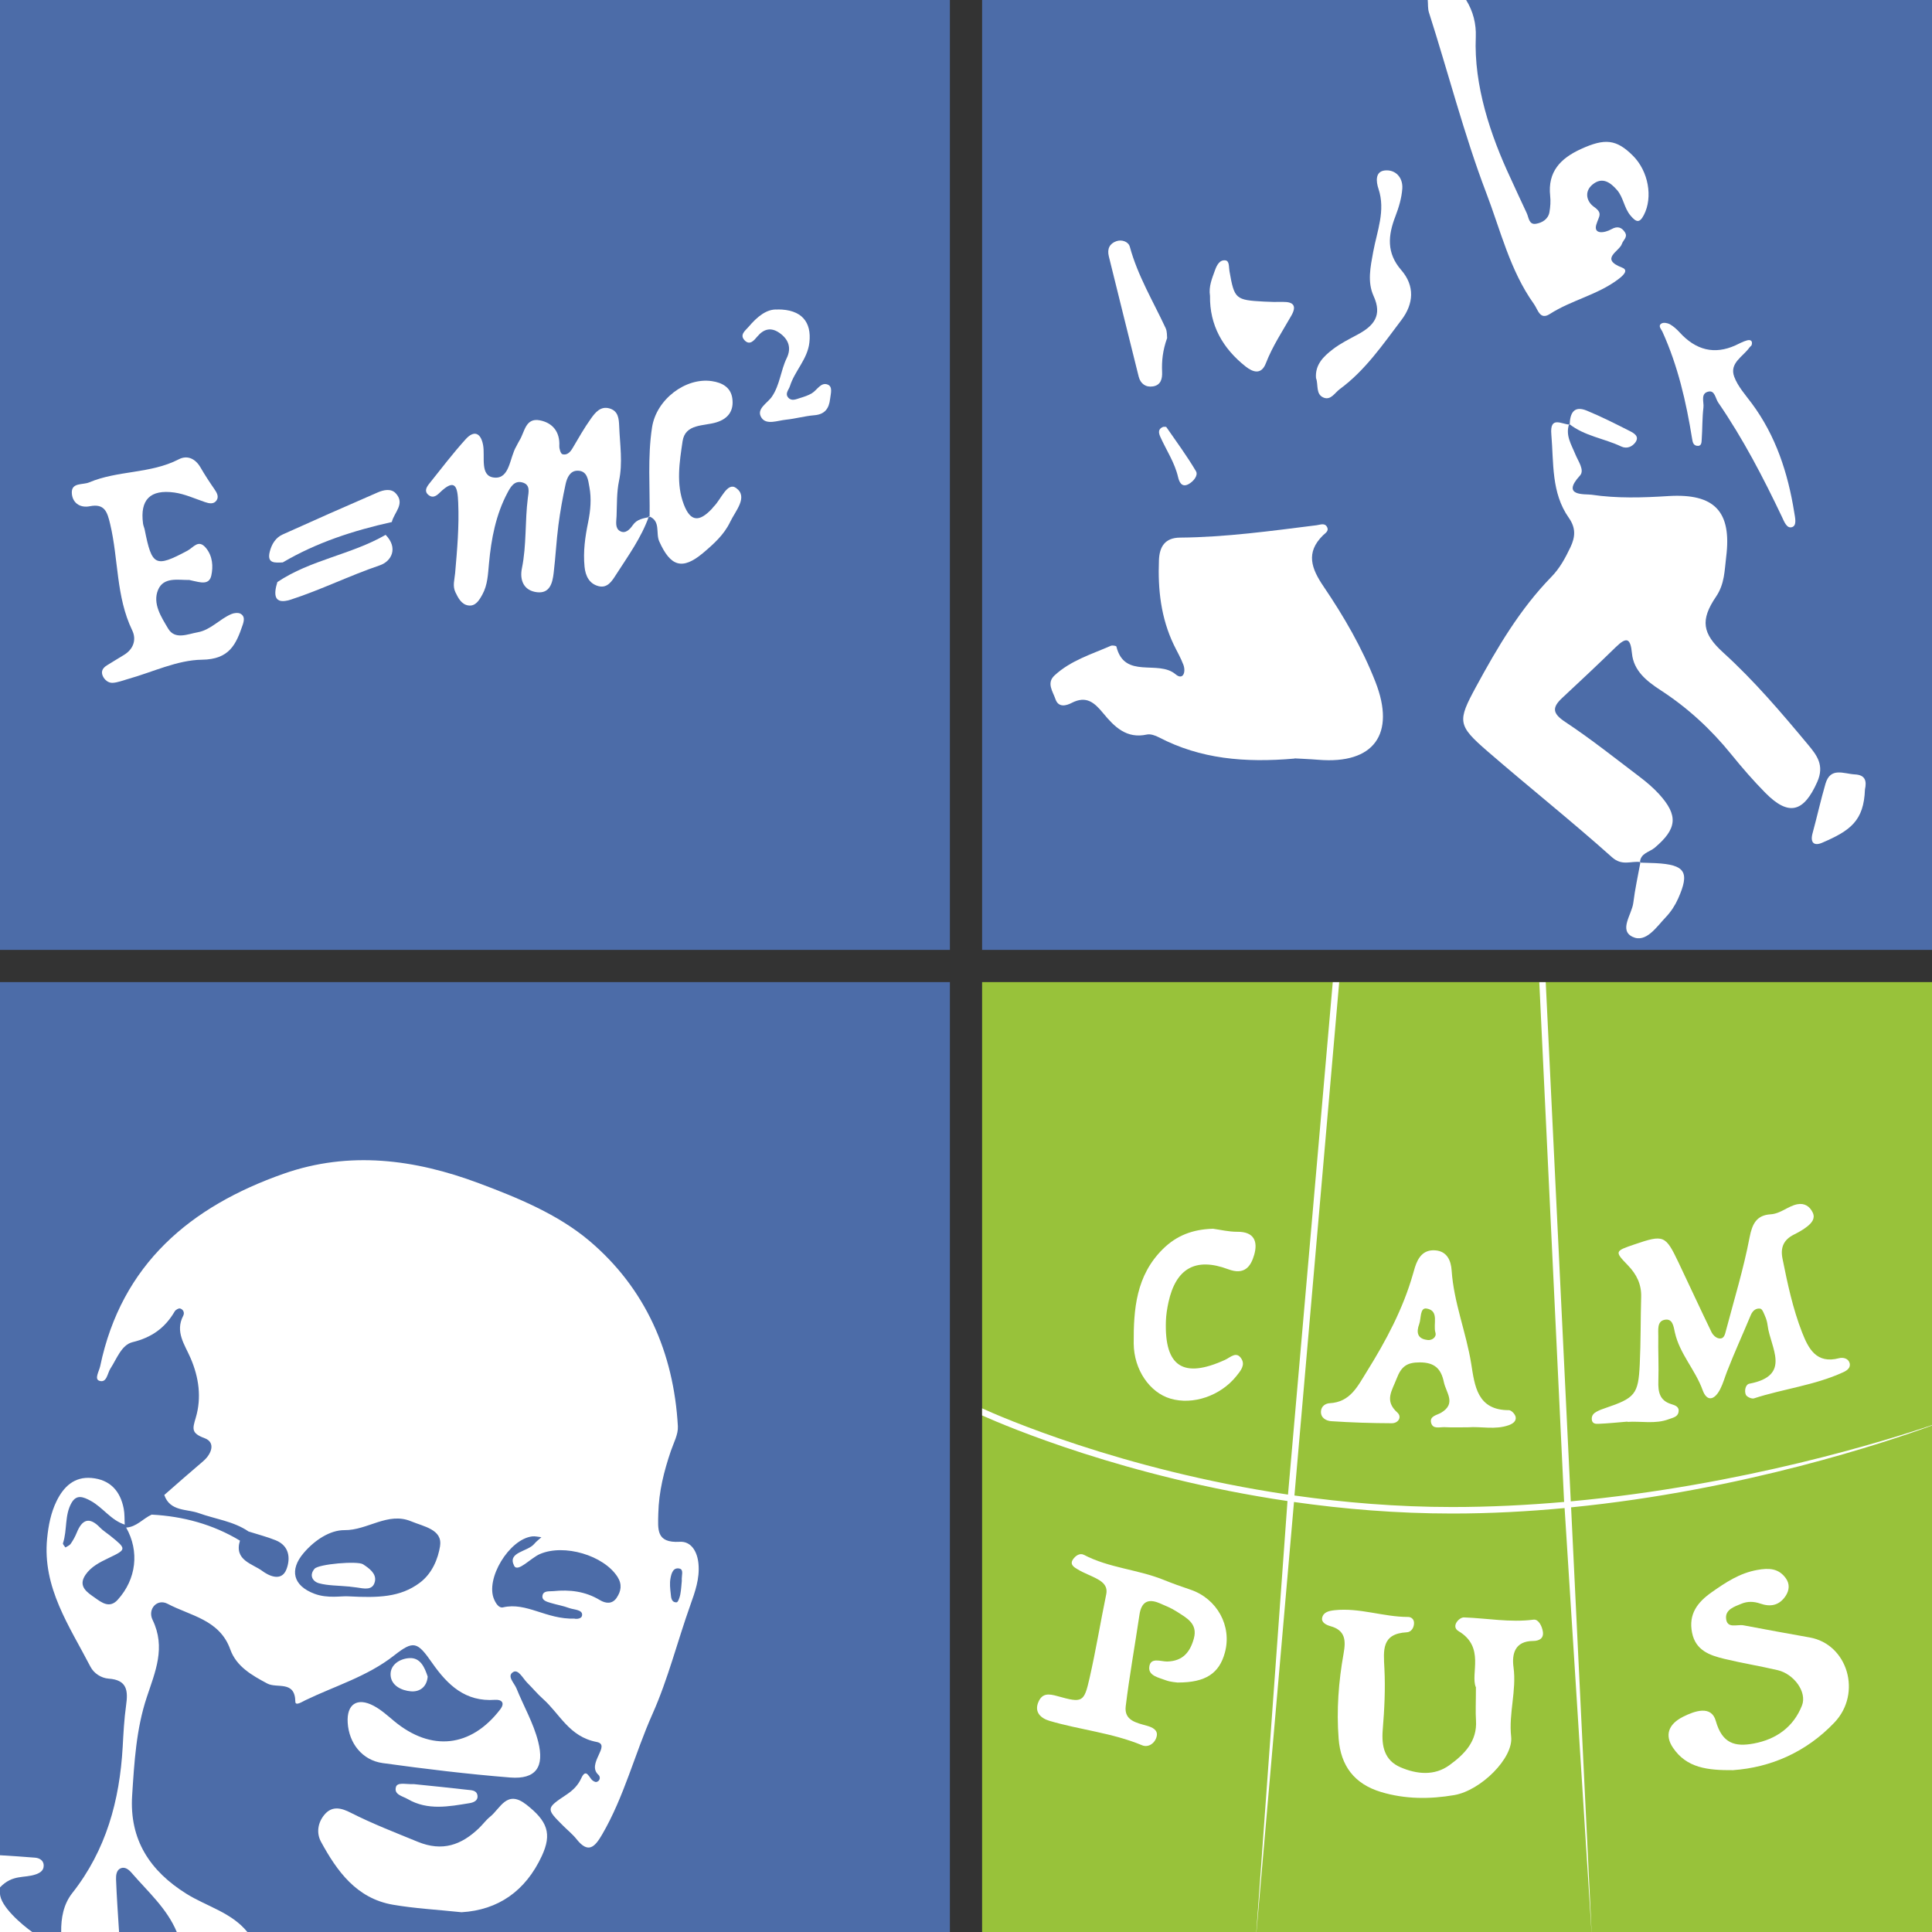
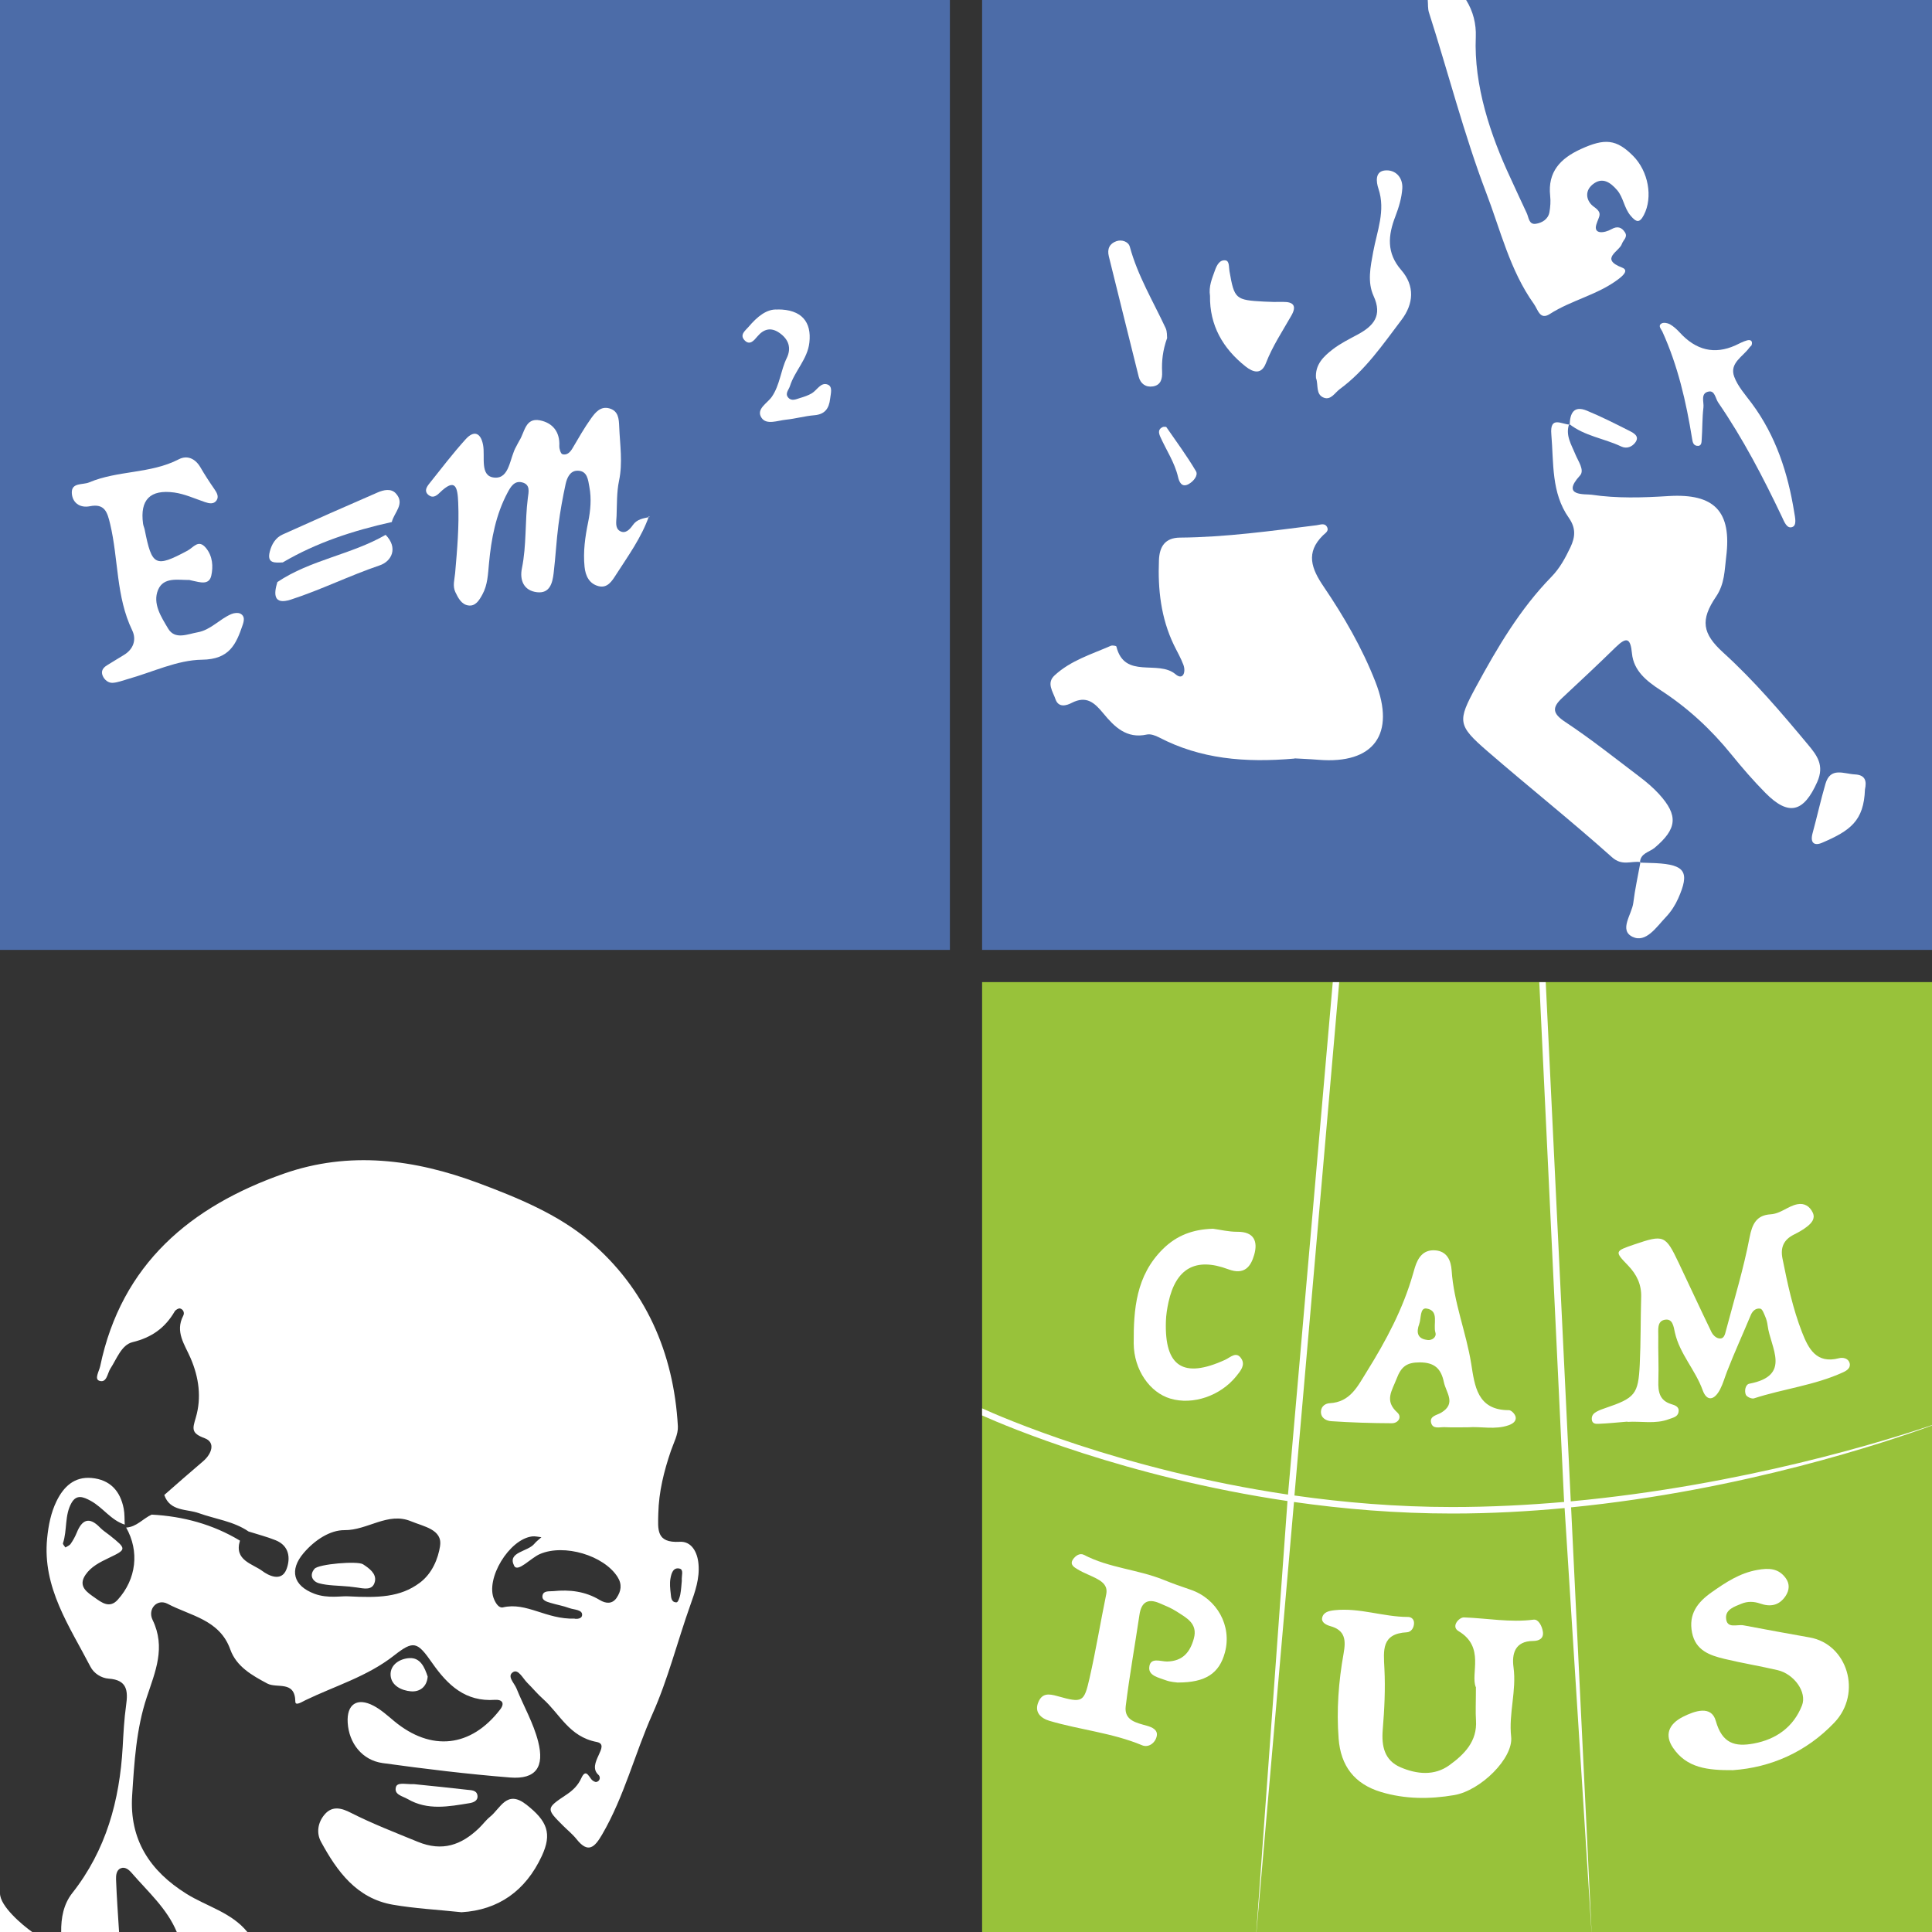
<svg xmlns="http://www.w3.org/2000/svg" id="Ebene_2" data-name="Ebene 2" viewBox="0 0 300 300">
  <rect x="0" y="0" width="300" height="300" fill="#333333" stroke="none" />
  <defs>
    <style>
      .cls-1 {
        fill: #fff;
      }

      .cls-2 {
        fill: #98c23a;
      }

      .cls-3 {
        fill: #4c6ca8;
      }
    </style>
  </defs>
  <g id="BG">
    <rect class="cls-3" width="147.5" height="147.5" />
    <rect class="cls-3" x="152.5" width="147.5" height="147.5" />
-     <rect class="cls-3" y="152.5" width="147.5" height="147.5" />
    <rect id="green" class="cls-2" x="152.5" y="152.5" width="147.5" height="147.5" />
  </g>
  <g id="DB">
    <path class="cls-1" d="M105.55,239.41c-3.7,.21-3.38-1.93-3.33-4.39,.08-3.38,.88-6.58,1.96-9.74,.43-1.25,1.15-2.56,1.08-3.81-.64-11.45-5.05-21.44-13.74-28.79-4.87-4.11-11.08-6.68-17.19-8.96-9.94-3.72-20.1-5.04-30.27-1.47-14.47,5.08-25.19,14.03-28.5,29.88-.16,.77-.93,1.99-.16,2.27,1.19,.42,1.27-1.16,1.74-1.88,1-1.53,1.72-3.69,3.44-4.11,2.98-.72,5.06-2.22,6.55-4.78,.14-.24,.6-.51,.83-.45,.51,.14,.73,.67,.49,1.13-1.3,2.5,.24,4.48,1.14,6.57,1.3,3.01,1.73,6.15,.81,9.26-.51,1.72-.74,2.4,1.37,3.18,1.73,.64,1.13,2.42-.24,3.59-2.03,1.72-4.02,3.48-6.02,5.23h0c.89,2.59,3.5,2.15,5.36,2.82,2.58,.93,5.39,1.25,7.73,2.85,1.4,.45,2.84,.81,4.2,1.36,2.14,.86,2.33,2.81,1.68,4.51-.8,2.08-2.93,.87-3.72,.28-1.53-1.15-4.45-1.65-3.5-4.73-4.22-2.54-8.82-3.78-13.71-4.04h0c-1.35,.61-2.34,1.92-3.96,2.01,2.08,3.68,1.59,8.01-1.31,11.21-1.26,1.4-2.5,.43-3.53-.3-1.16-.82-2.72-1.75-1.47-3.58,.86-1.26,2.21-1.94,3.59-2.6,2.83-1.35,2.81-1.4,.21-3.49-.52-.42-1.1-.77-1.56-1.25-1.66-1.72-2.78-1.24-3.6,.8-.25,.61-.57,1.2-.95,1.74-.17,.25-.53,.38-.81,.56-.14-.22-.44-.5-.38-.66,.68-2.05,.23-4.35,1.33-6.27,.78-1.36,1.83-.93,2.98-.31,1.9,1.04,3.14,3.01,5.28,3.69-.05-.83,0-1.67-.16-2.48-.53-2.75-2.12-4.5-4.99-4.76-2.7-.24-4.35,1.37-5.44,3.6-.88,1.8-1.26,3.77-1.46,5.77-.76,7.66,3.47,13.64,6.72,19.93,.54,1.05,1.69,1.78,2.84,1.86,2.88,.2,3.02,1.89,2.7,4.15-.3,2.13-.41,4.3-.53,6.46-.47,8.31-2.57,16.02-7.83,22.69-1.36,1.73-1.75,3.86-1.72,6.05h8.99c-.17-2.73-.37-5.46-.47-8.19-.02-.61,.05-1.45,.74-1.72,.66-.26,1.25,.22,1.68,.72,2.52,2.92,5.48,5.51,7.01,9.18h10.96c-2.47-3.04-6.29-3.96-9.44-5.92-5.71-3.56-8.89-8.43-8.45-15.28,.33-5.14,.63-10.32,2.27-15.25,1.31-3.96,2.99-7.72,.9-12.02-.81-1.67,.71-3.35,2.34-2.49,3.53,1.87,8.08,2.45,9.73,7.09,.95,2.66,3.37,4.02,5.75,5.29,1.51,.8,4.3-.53,4.35,2.81,0,.73,1.07,.01,1.56-.22,4.62-2.23,9.59-3.67,13.75-6.93,3.06-2.4,3.62-2.18,5.93,1.13,2.42,3.46,5.16,6.07,9.77,5.74,.96-.07,1.62,.42,.8,1.49-4.54,5.91-10.72,6.58-16.47,1.81-1.02-.85-2.03-1.77-3.19-2.38-2.56-1.35-4.2-.23-4.02,2.63,.19,3.18,2.25,5.83,5.43,6.27,6.58,.91,13.17,1.71,19.79,2.24,4.03,.32,5.35-1.66,4.36-5.56-.74-2.92-2.26-5.51-3.37-8.27-.35-.86-1.55-1.92-.51-2.55,.8-.48,1.5,.99,2.18,1.67,.83,.82,1.57,1.73,2.44,2.5,2.64,2.35,4.06,5.87,8.33,6.69,2.36,.45-1.65,3.39,.29,5.11,.32,.29,.29,.94-.3,1.1-.22,.06-.64-.19-.81-.42-.5-.64-.9-1.6-1.57-.14-.5,1.09-1.28,1.86-2.29,2.53-3.2,2.13-3.17,2.18-.55,4.8,.71,.71,1.5,1.34,2.12,2.12,1.8,2.27,2.81,1.25,3.95-.7,3.45-5.91,5.08-12.57,7.85-18.78,2.4-5.38,3.87-11.29,5.88-16.92,.72-2.02,1.45-4.07,1.25-6.32-.16-1.9-1.11-3.56-2.9-3.46Zm-37.21,.64c-.31,1.95-1.2,4.27-3.18,5.74-3.03,2.25-6.43,2.33-11.05,2.09-1.02-.09-3.2,.38-5.28-.4-3.33-1.25-3.93-3.7-1.67-6.34,1.7-1.99,4.09-3.56,6.33-3.54,3.59,.04,6.73-2.88,10.35-1.37,1.91,.8,4.9,1.26,4.49,3.82Zm27.42,8.05c-.69,1.01-1.68,.92-2.63,.35-2.24-1.35-4.67-1.64-7.2-1.38-.61,.06-1.48-.1-1.67,.6-.22,.83,.62,1.04,1.25,1.23,.95,.29,1.95,.45,2.88,.8,.74,.27,2.07,.23,2,1.09-.06,.77-1.32,.56-1.16,.55-4.44,.14-7.44-2.6-11.12-1.75-.63,.15-1.11-.6-1.38-1.23-1.41-3.18,2.33-9.37,5.92-9.79,.46-.05,.94,.08,1.42,.13-.36,.34-.78,.63-1.09,1.01-1.03,1.27-4.25,1.27-3.14,3.43,.56,1.08,2.57-1.22,4-1.83,3.76-1.62,9.91,.2,12.05,3.55,.74,1.16,.55,2.23-.13,3.23Zm10.11-2.62c-.06,.55-.09,1.35-.24,2.13-.08,.44-.35,1.19-.56,1.2-.84,.03-.86-.76-.92-1.35-.09-.78-.18-1.59-.04-2.35,.13-.73,.39-1.78,1.41-1.54,.7,.17,.28,1.08,.35,1.91Z" />
-     <path class="cls-1" d="M6.79,289.66c-.03-.77-.64-1.14-1.33-1.2-1.82-.16-3.64-.26-5.47-.38v5c2-2.08,3.73-1.38,5.6-2.04,.68-.24,1.22-.63,1.19-1.37Z" />
    <path class="cls-1" d="M0,294v6H5c-1.52-1.07-5-4-5-6Z" />
    <path class="cls-1" d="M71.67,296.93c-3.78-.4-7.27-.58-10.68-1.17-5.62-.98-8.65-5.18-11.15-9.78-.72-1.33-.52-2.94,.55-4.21,1.23-1.47,2.74-.97,4.07-.29,3.39,1.72,6.92,3.08,10.43,4.52,3.8,1.55,6.74,.5,9.47-2.11,.6-.57,1.09-1.26,1.73-1.78,1.62-1.29,2.59-4.26,5.6-1.92,3.33,2.59,4.05,4.54,2.44,8.01-2.53,5.44-6.77,8.39-12.46,8.73Z" />
    <path class="cls-1" d="M64.28,277.04c3.07,.32,5.69,.57,8.3,.88,.59,.07,1.4,.04,1.55,.83,.15,.83-.55,1.13-1.2,1.24-3.25,.53-6.52,1.17-9.62-.63-.8-.47-2.19-.68-1.82-1.9,.22-.71,1.46-.42,2.27-.42,.33,0,.66,0,.53,0Z" />
    <path class="cls-1" d="M66.41,260.34c-.13,1.63-1.26,2.4-2.6,2.29-1.45-.12-3.07-.88-3.16-2.52-.08-1.68,1.52-2.57,2.94-2.64,1.69-.09,2.35,1.44,2.82,2.87Z" />
    <path class="cls-1" d="M54.36,246.37c-1.91-.18-3.42-.14-4.82-.52-.99-.27-1.57-1.24-.7-2.25,.63-.74,6.68-1.25,7.53-.7,.97,.63,2.1,1.45,1.85,2.65-.32,1.5-1.72,1.11-2.85,.95-.49-.07-.98-.12-1.01-.12Z" />
  </g>
  <g id="emc">
    <path class="cls-1" d="M100.77,80.15c-1.17,3.34-3.24,6.17-5.12,9.1-.62,.97-1.32,2.12-2.7,1.77-1.45-.37-2.04-1.59-2.18-3.01-.24-2.35,.09-4.66,.56-6.94,.37-1.83,.53-3.65,.19-5.45-.2-1.05-.28-2.54-1.85-2.53-1.16,0-1.63,1.12-1.84,2.07-.46,2.11-.84,4.24-1.12,6.38-.32,2.47-.44,4.97-.74,7.45-.18,1.53-.59,3.2-2.58,2.97-2.06-.24-2.72-1.87-2.35-3.7,.74-3.61,.46-7.29,.92-10.91,.12-.96,.44-2.12-.9-2.45-1.2-.3-1.78,.72-2.24,1.58-1.83,3.43-2.54,7.19-2.89,11-.16,1.67-.2,3.34-1.03,4.84-.48,.87-1.06,1.87-2.2,1.69-1.04-.16-1.55-1.14-1.99-2.06-.46-.98-.13-1.95-.04-2.94,.32-3.65,.64-7.29,.48-10.97-.1-2.38-.41-3.94-2.91-1.5-.49,.48-1.07,.86-1.72,.31-.69-.58-.28-1.22,.12-1.73,1.86-2.33,3.68-4.72,5.68-6.93,1.28-1.41,2.33-1,2.69,.9,.35,1.84-.56,4.87,1.75,5.07,2.41,.22,2.36-3.09,3.41-4.85,.17-.29,.29-.6,.47-.88,.84-1.3,.91-3.6,3.19-3.16,1.95,.38,3.13,1.76,3.02,3.97-.02,.44,.21,1.21,.48,1.29,.68,.2,1.19-.28,1.56-.91,.93-1.57,1.83-3.17,2.89-4.65,.66-.92,1.48-1.95,2.86-1.55,1.38,.4,1.46,1.6,1.51,2.82,.11,2.81,.57,5.59-.03,8.43-.37,1.77-.31,3.64-.38,5.47-.03,.8-.27,1.83,.49,2.3,.86,.53,1.56-.22,2.04-.91,.65-.93,1.64-1.04,2.6-1.25l-.1-.13Z" />
    <path class="cls-1" d="M29.37,90.06c-1.73,.02-3.96-.5-4.82,1.52-.9,2.14,.5,4.24,1.56,6.03,1.06,1.78,3.02,.85,4.59,.57,2.02-.36,3.39-2.05,5.23-2.83,.42-.18,1.06-.25,1.42-.05,.67,.36,.57,1.03,.34,1.72-1.04,3.06-2.07,5.37-6.33,5.42-3.85,.05-7.67,1.93-11.5,3-.79,.22-1.58,.55-2.38,.59-.66,.03-1.27-.46-1.54-1.11-.3-.72,.06-1.24,.69-1.62,.86-.51,1.69-1.06,2.55-1.56,1.56-.91,2.04-2.43,1.35-3.86-2.53-5.24-2.12-11.06-3.43-16.53-.44-1.84-.84-3.2-3.16-2.74-1.59,.31-2.74-.6-2.79-2.09-.05-1.63,1.71-1.2,2.68-1.61,4.46-1.89,9.54-1.32,13.93-3.59,1.31-.68,2.57-.12,3.37,1.26,.66,1.14,1.39,2.26,2.14,3.34,.4,.57,.76,1.19,.35,1.79-.43,.62-1.14,.48-1.8,.25-1.57-.53-3.12-1.25-4.74-1.48-3.78-.52-5.36,1.13-4.87,4.82,.04,.33,.2,.64,.26,.96,1.12,5.64,1.64,5.92,6.64,3.25,.96-.51,1.71-1.85,2.89-.4,1.03,1.27,1.12,2.87,.81,4.27-.34,1.53-1.77,1.03-2.89,.8-.16-.03-.32-.08-.56-.13Z" />
-     <path class="cls-1" d="M100.87,80.28c.07-4.64-.33-9.3,.38-13.92,.67-4.35,5.22-7.78,9.28-7.18,1.64,.24,2.94,.98,3.18,2.66,.26,1.82-.52,3.14-2.47,3.74-1.95,.61-4.84,.18-5.25,2.94-.48,3.24-1.03,6.63,.2,9.83,1.02,2.65,2.36,2.76,4.33,.68,.11-.12,.2-.26,.32-.38,1.13-1.11,2.1-3.87,3.47-2.87,1.91,1.39-.12,3.55-.93,5.26-.95,2-2.59,3.46-4.24,4.85-3.21,2.68-5.04,2.07-6.78-1.84-.57-1.28,.28-3.17-1.6-3.89l.1,.13Z" />
    <path class="cls-1" d="M120.76,48.05c3.71-.01,5.29,1.94,4.92,5.15-.3,2.6-2.28,4.39-3.02,6.76-.19,.59-.81,1.15-.26,1.78,.53,.61,1.23,.24,1.84,.06,.63-.19,1.27-.4,1.82-.73,.82-.49,1.4-1.76,2.45-1.36,.84,.32,.48,1.41,.39,2.22-.17,1.5-.81,2.42-2.47,2.55-1.47,.12-2.92,.54-4.39,.69-1.29,.13-3.01,.85-3.78-.28-.93-1.37,.89-2.26,1.59-3.28,1.26-1.84,1.37-4.07,2.31-6,.77-1.58,.29-2.92-1.1-3.9-1.3-.92-2.44-.68-3.47,.55-.5,.6-1.18,1.45-2,.55-.77-.86,.17-1.49,.66-2.07,1.32-1.56,2.83-2.82,4.51-2.67Z" />
    <path class="cls-1" d="M59.88,83.05c-5.33,3.08-11.65,3.87-16.81,7.33-.59,1.9-.6,3.59,2.08,2.73,4.69-1.52,9.12-3.73,13.81-5.32,1.86-.63,2.9-2.71,.92-4.74Z" />
    <path class="cls-1" d="M61.45,76.6c-.73-.79-1.89-.53-2.79-.14-4.94,2.14-9.86,4.32-14.76,6.53-1.12,.5-1.72,1.53-2.01,2.67-.48,1.89,.84,1.72,2.02,1.67,5.27-3.1,11-4.95,16.93-6.27,.34-1.48,2.13-2.83,.61-4.46Z" />
  </g>
  <g id="jump">
    <path class="cls-1" d="M227.66,0c1.09,1.75,1.58,3.73,1.5,5.72-.32,7.54,2.28,15.29,5.39,21.93,.84,1.8,1.65,3.63,2.51,5.42,.33,.69,.33,1.85,1.43,1.68,.96-.15,1.92-.7,2.11-1.83,.14-.81,.2-1.67,.11-2.49-.41-3.76,1.6-5.84,4.78-7.29,3.72-1.7,5.51-1.53,8.09,1.06,2.38,2.39,3.11,6.42,1.68,9.18-.65,1.25-1.15,1.2-2.07,.1-1.01-1.2-1.1-2.8-2.07-3.94-1.05-1.22-2.32-2.14-3.84-.88-1.34,1.11-.88,2.67,.21,3.44,1.45,1.02,.79,1.44,.39,2.75-.49,1.58,1.25,1.36,2.36,.73,.89-.5,1.57-.32,2.09,.51,.46,.74-.29,1.19-.48,1.77-.39,1.2-3.52,2.33,.04,3.7,1.12,.43,0,1.34-.62,1.81-3.22,2.43-7.26,3.23-10.62,5.39-1.54,.99-1.83-.67-2.46-1.55-3.74-5.23-5.19-11.48-7.43-17.32-3.37-8.82-5.98-18.94-8.87-27.94-.2-.61-.13-1.3-.19-1.96,2,0,4,0,6,0Z" />
    <path class="cls-1" d="M243.66,65.83c-.62,1.77,.35,3.21,.97,4.74,.43,1.05,1.46,2.44,.71,3.27-3.01,3.28,.81,2.84,1.79,2.98,3.95,.59,7.95,.46,11.94,.21,7.15-.44,9.86,2.38,8.97,9.45-.26,2.07-.22,4.17-1.57,6.16-2.47,3.64-2.15,5.73,1.12,8.7,4.82,4.38,9.01,9.31,13.16,14.29,1.38,1.66,2.58,3.2,1.43,5.79-2.09,4.7-4.41,5.38-8.05,1.7-1.86-1.88-3.6-3.89-5.27-5.95-3.16-3.91-6.79-7.26-11.01-10-2.12-1.38-4.18-2.99-4.44-5.71-.23-2.43-.85-2.59-2.52-.97-2.73,2.67-5.52,5.28-8.32,7.89-1.63,1.52-1.48,2.43,.49,3.73,4,2.65,7.76,5.65,11.59,8.55,1.05,.8,2.07,1.67,2.96,2.64,3.03,3.33,2.81,5.39-.66,8.33-.83,.7-2.25,.84-2.3,2.32l.09-.09c-1.47-.21-2.84,.67-4.43-.75-6.31-5.64-12.93-10.91-19.33-16.45-4.68-4.05-4.68-4.67-1.78-10.02,3.31-6.1,6.82-12.07,11.71-17.08,1.3-1.33,2.14-2.9,2.94-4.57,.79-1.66,.85-3.02-.25-4.59-2.74-3.9-2.33-8.5-2.71-12.94-.26-2.96,1.61-1.56,2.84-1.53l-.08-.1Z" />
    <path class="cls-1" d="M201.03,117.79c-7.81,.68-14.65,.05-21.06-3.29-.56-.29-1.32-.57-1.89-.44-3.16,.7-5.05-1.22-6.75-3.28-1.38-1.67-2.62-2.82-4.93-1.63-.75,.39-2.03,.82-2.51-.59-.4-1.19-1.43-2.49-.14-3.68,2.49-2.31,5.72-3.28,8.74-4.6,.24-.1,.83,0,.86,.11,1.27,5.15,6.47,2,9.19,4.31,1.17,.99,1.63-.35,1.22-1.46-.4-1.08-1-2.09-1.5-3.13-1.99-4.16-2.48-8.57-2.3-13.11,.08-2.14,.96-3.5,3.27-3.52,7.12-.06,14.16-1.04,21.2-1.92,.63-.08,1.32-.43,1.67,.35,.25,.56-.32,.89-.66,1.21-2.75,2.7-1.79,5.19,.09,7.96,3.16,4.66,5.99,9.54,8.05,14.81,3.17,8.11-.26,12.79-8.83,12.09-1.49-.12-2.98-.17-3.73-.22Z" />
    <path class="cls-1" d="M271.99,53.61c-.11,.12-.24,.23-.34,.36-1,1.41-3.15,2.41-2.36,4.53,.56,1.51,1.73,2.8,2.72,4.13,3.75,5.05,5.62,10.82,6.6,16.94,.13,.8,.43,2-.31,2.27-.84,.31-1.25-.84-1.59-1.56-2.92-6.14-6.05-12.16-9.91-17.78-.44-.65-.52-1.89-1.48-1.7-1.32,.26-.71,1.62-.81,2.47-.2,1.64-.15,3.31-.27,4.97-.03,.43,0,1.11-.77,.98-.56-.1-.64-.61-.72-1.09-.92-5.72-2.21-11.34-4.62-16.64-.18-.4-.73-.9-.13-1.26,.31-.19,.94-.08,1.3,.12,.56,.32,1.07,.78,1.51,1.26q3.81,4.19,8.64,2.03c.6-.27,1.18-.61,1.81-.78,.55-.16,.95,.05,.72,.76Z" />
    <path class="cls-1" d="M204.35,58.75c-.18-2.13,1.18-3.42,2.63-4.53,1.17-.9,2.54-1.57,3.85-2.28,2.46-1.33,3.86-2.92,2.46-5.98-.99-2.17-.49-4.52-.06-6.85,.59-3.22,1.95-6.4,.82-9.79-.38-1.13-.53-2.68,.97-2.85,1.65-.18,2.84,1.07,2.73,2.8-.1,1.46-.54,2.93-1.07,4.31-1.15,2.97-1.41,5.69,.9,8.35,2.15,2.47,1.93,5.26,.04,7.75-2.9,3.83-5.63,7.84-9.58,10.74-.76,.56-1.37,1.74-2.46,1.34-1.31-.49-.85-1.97-1.21-3Z" />
    <path class="cls-1" d="M187.89,45.95c-.23-1.48,.32-2.71,.76-3.95,.29-.82,.73-1.69,1.64-1.57,.63,.09,.51,1.03,.62,1.67,.76,4.35,.94,4.49,5.35,4.73,.99,.06,1.98,.07,2.98,.05,1.63-.02,2.13,.63,1.29,2.11-1.38,2.43-2.94,4.76-3.96,7.4-.7,1.83-1.98,1.44-3.15,.52-3.56-2.82-5.6-6.42-5.53-10.96Z" />
    <path class="cls-1" d="M181.23,52.49c-.7,1.96-.85,3.59-.78,5.26,.05,1.06-.19,2.05-1.41,2.25-1.12,.18-1.94-.41-2.22-1.5-1.57-6.22-3.08-12.46-4.64-18.69-.29-1.17,.12-1.99,1.18-2.36,.84-.29,1.86,.07,2.08,.87,1.22,4.5,3.62,8.46,5.56,12.63,.26,.55,.19,1.26,.23,1.54Z" />
    <path class="cls-1" d="M254.64,133.95c.82,.03,1.65,.04,2.47,.08,4.57,.24,5.31,1.38,3.47,5.5-.46,1.04-1.12,2.05-1.9,2.87-1.45,1.52-3.09,4.08-5.18,3.07-2.16-1.04-.1-3.48,.12-5.29,.26-2.12,.73-4.22,1.11-6.32l-.09,.09Z" />
    <path class="cls-1" d="M289.59,122.58c-.17,4.9-2.29,6.41-6.67,8.29-1.24,.53-1.86-.03-1.47-1.47,.7-2.56,1.27-5.16,2.01-7.7,.77-2.64,2.84-1.54,4.56-1.45,1.66,.08,1.85,1.06,1.57,2.33Z" />
    <path class="cls-1" d="M243.74,65.93c.05-1.74,.63-3,2.65-2.17,2.26,.93,4.45,2.04,6.64,3.15,.66,.34,1.62,.83,.89,1.81-.49,.65-1.31,1.02-2.18,.61-2.65-1.26-5.69-1.61-8.07-3.5l.08,.1Z" />
    <path class="cls-1" d="M180.62,66.28c.19,.01,.44-.04,.49,.04,1.56,2.26,3.2,4.48,4.6,6.85,.38,.65-.38,1.57-1.12,1.99-1.12,.63-1.5-.39-1.66-1.08-.53-2.28-1.84-4.19-2.77-6.28-.3-.68-.31-1.21,.46-1.52Z" />
  </g>
  <g id="campus">
    <path id="campus-bg" class="cls-1" d="M243.96,234.06c26.84-2.65,49.09-10.17,56.04-12.71v-.06c-6.97,2.36-29.31,9.36-56.09,11.84l-3.89-80.62h-1l3.83,80.22,.03,.49c-5.64,.49-11.47,.79-17.38,.79-8.6,0-16.84-.7-24.5-1.79l6.95-79.71h-1l-6.95,79.57c-26.01-3.86-44.98-12.24-47.5-13.39v1.1c3.78,1.69,22.35,9.58,47.42,13.29l-4.84,66.94h.02l5.83-66.79c7.68,1.09,15.95,1.79,24.58,1.79,5.95,0,11.79-.32,17.44-.85l4.18,65.85h.01l-3.18-65.94Z" />
    <g id="campus-copy">
      <path class="cls-1" d="M252.7,220.75c-1.49,.12-2.98,.28-4.47,.34-.42,.02-1.01,.02-1.06-.7-.04-.59,.29-.93,.72-1.17,.43-.24,.9-.42,1.37-.57,4.63-1.57,5.14-2.13,5.36-6.79,.17-3.48,.12-6.98,.22-10.46,.06-1.96-.7-3.51-2.04-4.9-2.11-2.19-2.08-2.22,1-3.27,4.56-1.55,4.81-1.45,6.86,2.85,1.71,3.6,3.38,7.22,5.12,10.81,.19,.39,.63,.81,1.03,.91,.91,.23,1.04-.6,1.2-1.2,1.27-4.8,2.73-9.57,3.66-14.43,.41-2.16,1.11-3.47,3.25-3.61,1.6-.1,2.7-1.27,4.15-1.56,1.13-.23,1.96,.32,2.42,1.31,.42,.92-.2,1.6-.84,2.12-.64,.51-1.38,.92-2.12,1.29-1.55,.79-2.09,1.97-1.75,3.69,.78,3.89,1.6,7.78,3.05,11.49,.99,2.53,2.22,4.92,5.74,4,.58-.15,1.41,0,1.63,.73,.23,.78-.43,1.2-1.03,1.47-4.41,2.02-9.25,2.55-13.82,4.04-.34,.11-1.1-.23-1.25-.55-.27-.61-.07-1.61,.54-1.73,6.62-1.26,3.27-5.6,2.84-9.02-.06-.49-.19-.99-.39-1.44-.19-.44-.43-1.14-.75-1.19-.66-.12-1.2,.31-1.49,1.02-1.21,2.91-2.53,5.78-3.67,8.72-.36,.92-.61,1.86-1.07,2.76-.89,1.73-2.06,1.98-2.72,.16-1.13-3.15-3.57-5.64-4.31-8.95-.21-.93-.33-2.28-1.66-1.97-1.15,.27-.9,1.61-.92,2.54-.04,2.33,.09,4.65,.01,6.98-.05,1.64,.18,2.99,1.97,3.55,.65,.2,1.33,.42,1.16,1.27-.15,.75-.9,.85-1.5,1.08-2.1,.8-4.29,.28-6.43,.42Z" />
      <path class="cls-1" d="M229.16,261.97c-.86-2.07,1.48-6.22-2.68-8.69-1.22-.72,.09-2.16,.84-2.13,3.6,.13,7.16,.82,10.81,.35,.75-.1,1.3,.97,1.44,1.83,.19,1.13-.63,1.47-1.5,1.48-2.88,.01-3.33,2.06-3.05,4.1,.49,3.63-.77,7.12-.37,10.77,.37,3.32-4.72,8.35-8.83,9.06-3.79,.65-7.63,.65-11.38-.48-4.14-1.25-6.26-4.06-6.58-8.3-.34-4.44-.01-8.84,.77-13.19,.37-2.05,.29-3.62-2.07-4.27-.61-.17-1.4-.56-1.26-1.27,.18-.93,1.11-1.11,1.96-1.2,3.86-.41,7.55,1.05,11.38,1.05,.44,0,.93,.29,.93,.94,0,.78-.48,1.41-1.11,1.44-3.98,.21-3.63,2.81-3.49,5.65,.16,3.15,0,6.33-.26,9.48-.21,2.57,.27,4.76,2.75,5.83,2.51,1.08,5.26,1.38,7.61-.33,2.3-1.67,4.34-3.69,4.12-6.97-.09-1.32-.01-2.66-.01-5.15Z" />
      <path class="cls-1" d="M269.1,274.87c-3.96,.03-7.2-.34-9.32-3.48-1.28-1.89-.78-3.63,1.56-4.81,1.79-.9,4.4-1.84,5.09,.65,.99,3.51,2.98,4.05,5.9,3.5,3.5-.65,6.17-2.58,7.48-5.9,.82-2.08-1.24-4.9-3.78-5.49-2.74-.64-5.52-1.09-8.26-1.75-2.28-.55-4.48-1.3-5.03-4.08-.57-2.88,.84-4.71,3.04-6.26,2.19-1.54,4.35-2.98,7.09-3.47,1.81-.33,3.32-.26,4.43,1.29,.63,.87,.57,1.86-.05,2.78-1,1.47-2.35,1.7-3.93,1.15-.98-.34-1.96-.37-2.92,.03-1.07,.44-2.45,.88-2.38,2.2,.09,1.76,1.71,.96,2.71,1.15,3.42,.64,6.84,1.28,10.26,1.88,5.9,1.03,8.19,8.65,3.86,13.21-4.4,4.63-9.93,6.99-15.75,7.4Z" />
      <path class="cls-1" d="M182.91,261.27c-.27-.05-1.13-.07-1.89-.36-1.04-.4-2.65-.68-2.57-1.96,.11-1.71,1.8-.93,2.78-.95,2.45-.06,3.57-1.47,4.15-3.57,.65-2.36-1.18-3.22-2.68-4.2-.83-.54-1.77-.91-2.68-1.3-1.83-.77-2.81-.11-3.09,1.84-.7,4.73-1.55,9.44-2.13,14.18-.27,2.21,1.68,2.57,3.28,3.02,.85,.24,1.73,.65,1.54,1.6-.21,1.06-1.26,1.85-2.26,1.44-4.64-1.94-9.64-2.39-14.4-3.8-1.32-.39-2.45-1.35-1.68-3.01,.6-1.3,1.59-1.2,2.91-.83,3.91,1.1,4.14,.98,5-2.81,.98-4.3,1.69-8.66,2.58-12.98,.26-1.25-.46-1.88-1.34-2.37-1.01-.57-2.14-.93-3.12-1.54-.46-.28-1.27-.7-.69-1.54,.4-.58,1.07-1.02,1.7-.69,3.88,2.03,8.31,2.25,12.32,3.86,1.39,.56,2.79,1.07,4.21,1.54,4.13,1.39,6.48,5.64,5.35,9.77-.87,3.21-2.96,4.65-7.27,4.65Z" />
      <path class="cls-1" d="M235.3,219.88c-.12-.38-.65-.91-.99-.91-4.95,.02-5.32-3.83-5.86-7.2-.78-4.88-2.71-9.51-3.04-14.49-.1-1.53-.71-3.02-2.6-3.13-1.81-.11-2.63,1.13-3.11,2.67-.1,.32-.19,.64-.28,.96-1.56,5.48-4.21,10.43-7.21,15.24-1.42,2.28-2.55,4.7-5.74,4.87-.62,.03-1.29,.44-1.35,1.23-.08,1.08,.86,1.51,1.57,1.56,3.14,.21,6.28,.31,9.43,.32,1.02,0,1.61-.98,.86-1.66-2.05-1.85-.84-3.36-.11-5.27,.72-1.89,1.59-2.52,3.58-2.52,2.27,0,3.31,.94,3.75,3.05,.34,1.66,1.99,3.33-.43,4.77-.62,.37-1.81,.5-1.55,1.55,.26,1.06,1.36,.65,2.12,.69,1.16,.06,2.33,.02,3.61,.02,2.03-.16,4.21,.42,6.31-.32,.59-.21,1.31-.62,1.05-1.43Zm-13.62-11.81c-1.59-.16-1.79-1.17-1.3-2.49,.32-.87,.08-2.57,1.15-2.39,2.01,.34,.97,2.43,1.36,3.73,.21,.7-.49,1.23-1.21,1.16Z" />
      <path class="cls-1" d="M188.3,190.79c1.19,.16,2.5,.49,3.82,.48,2.65-.03,3.22,1.53,2.63,3.58-.53,1.84-1.52,3.18-4.03,2.24-5.08-1.9-8.13-.13-9.28,5.12-.21,.97-.37,1.96-.4,2.95-.23,7.06,2.7,8.96,9.2,5.99,.82-.37,1.76-1.42,2.54-.14,.6,.98-.15,1.86-.79,2.66-2.47,3.08-6.76,4.55-10.27,3.5-3.17-.94-5.65-4.45-5.68-8.55-.03-5.32,.36-10.54,4.52-14.66,2.16-2.14,4.66-3.06,7.73-3.16Z" />
    </g>
  </g>
</svg>